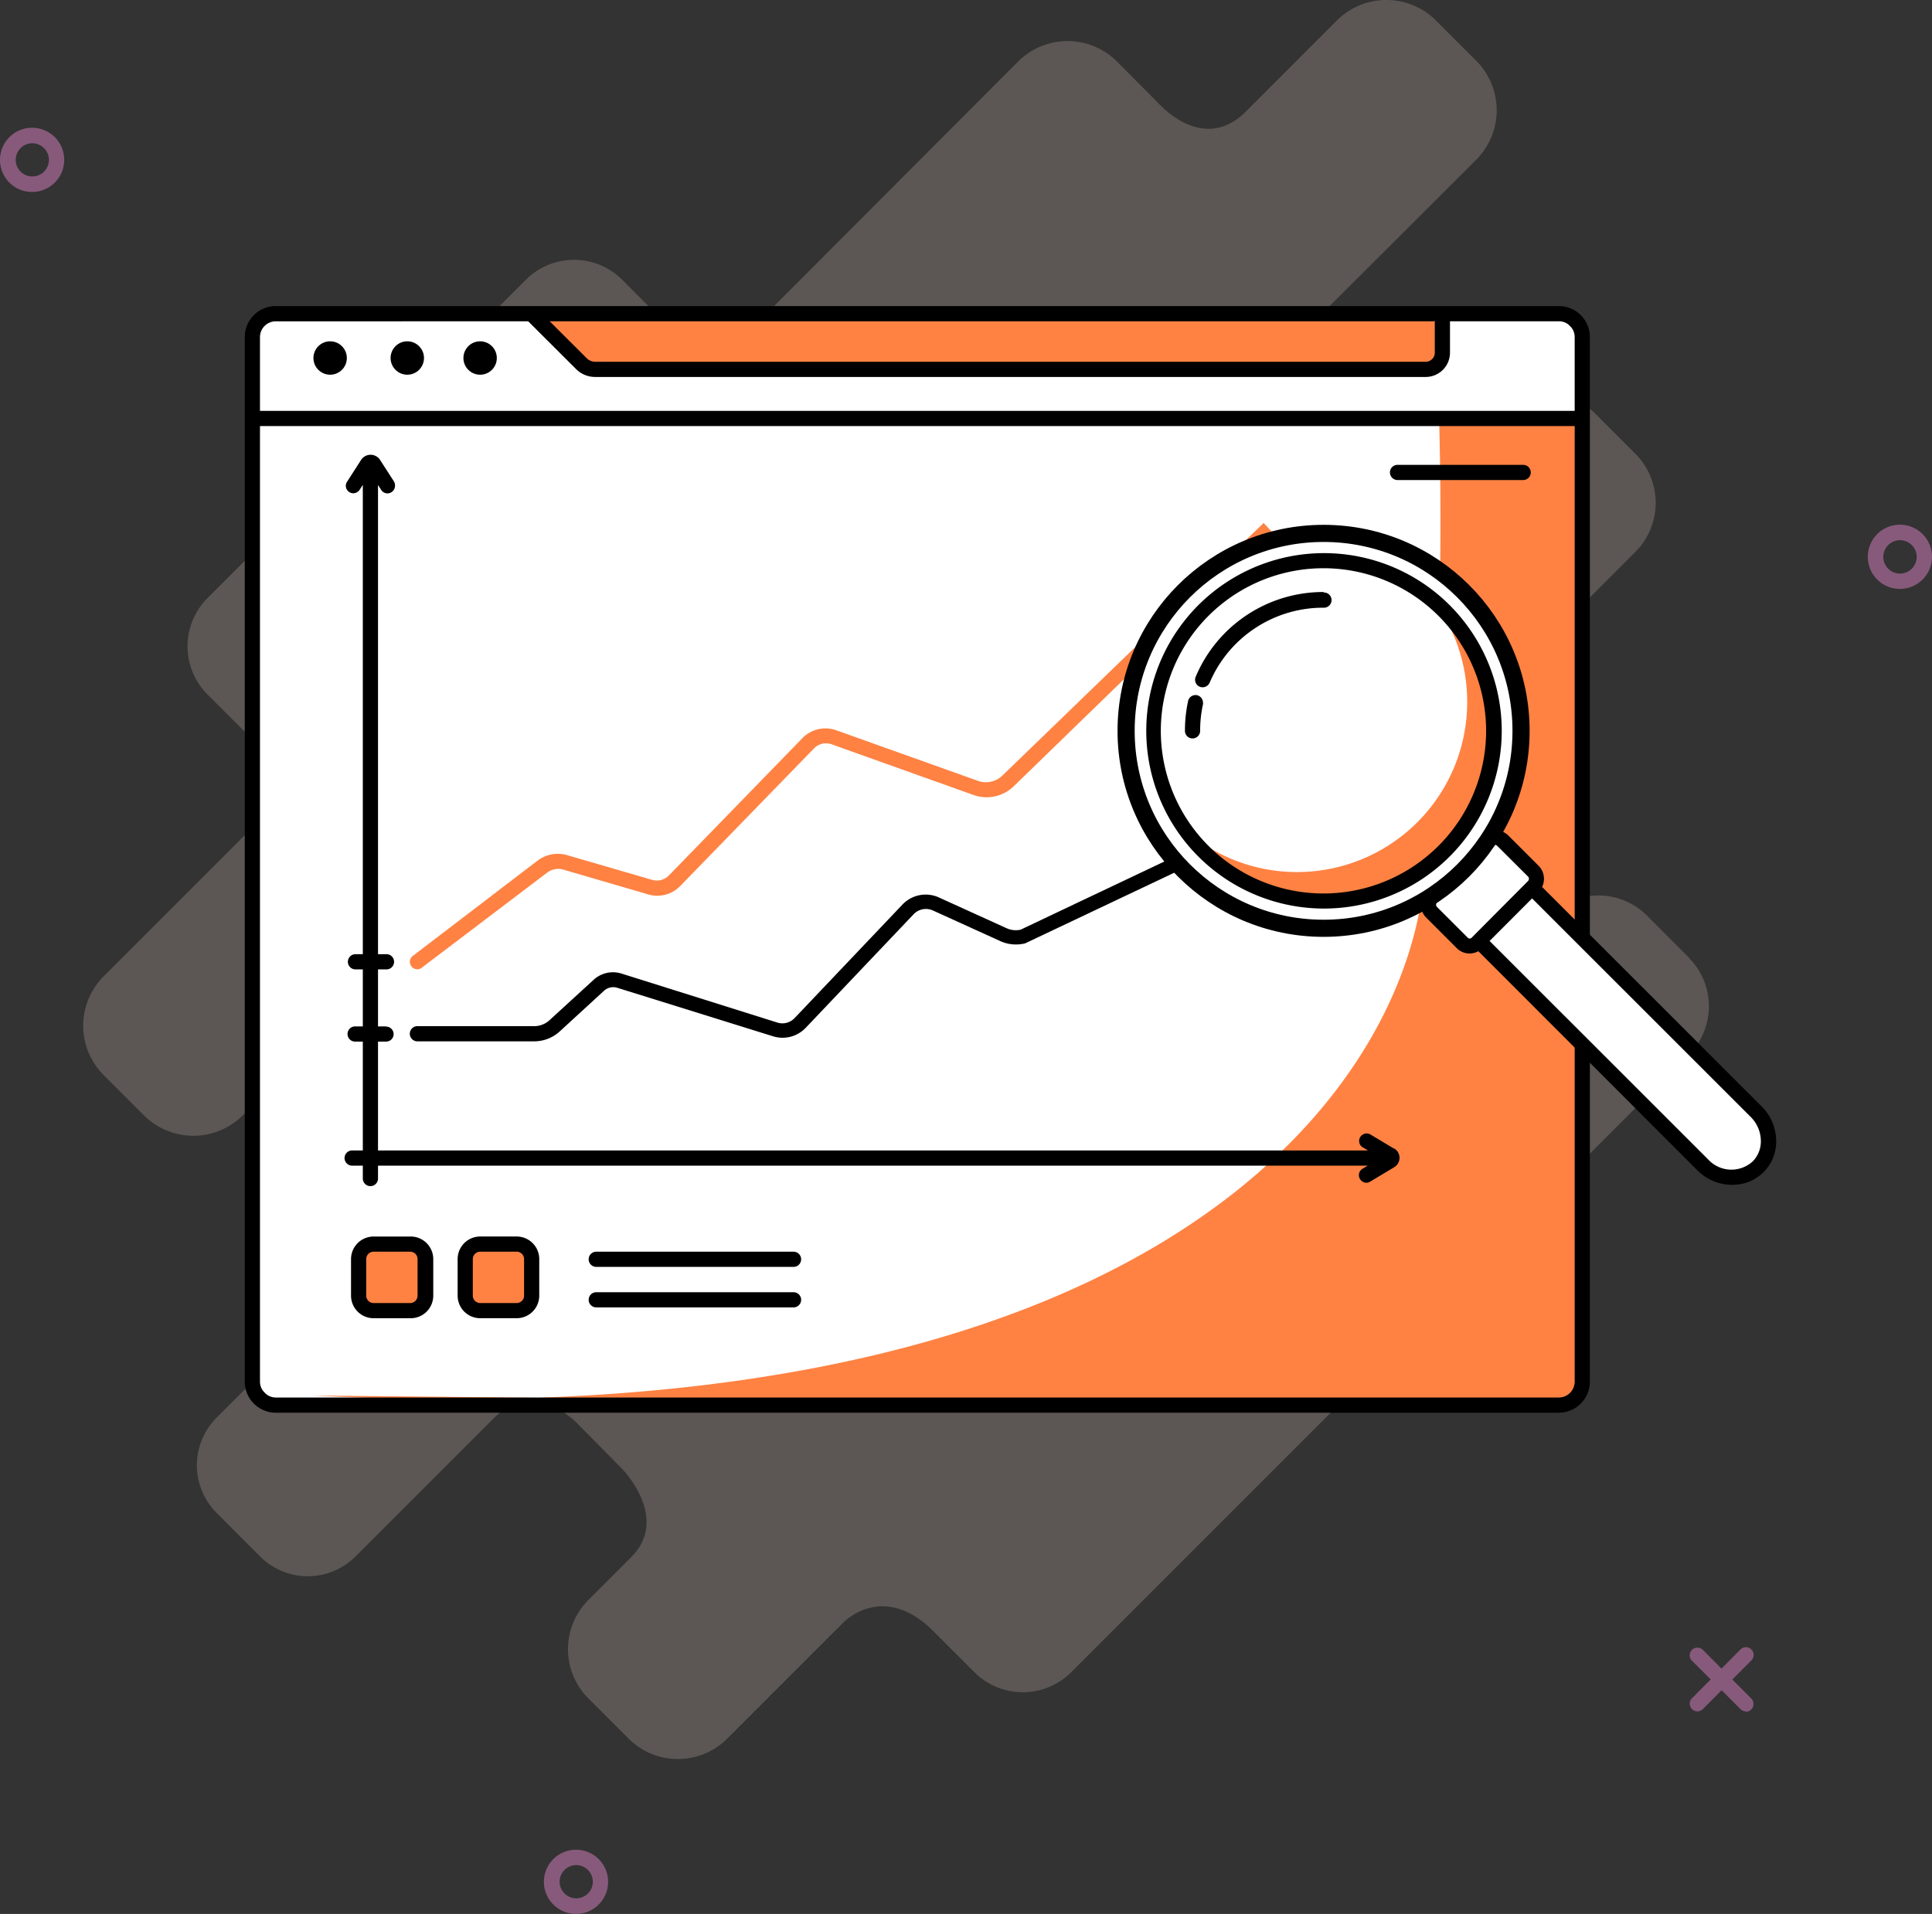
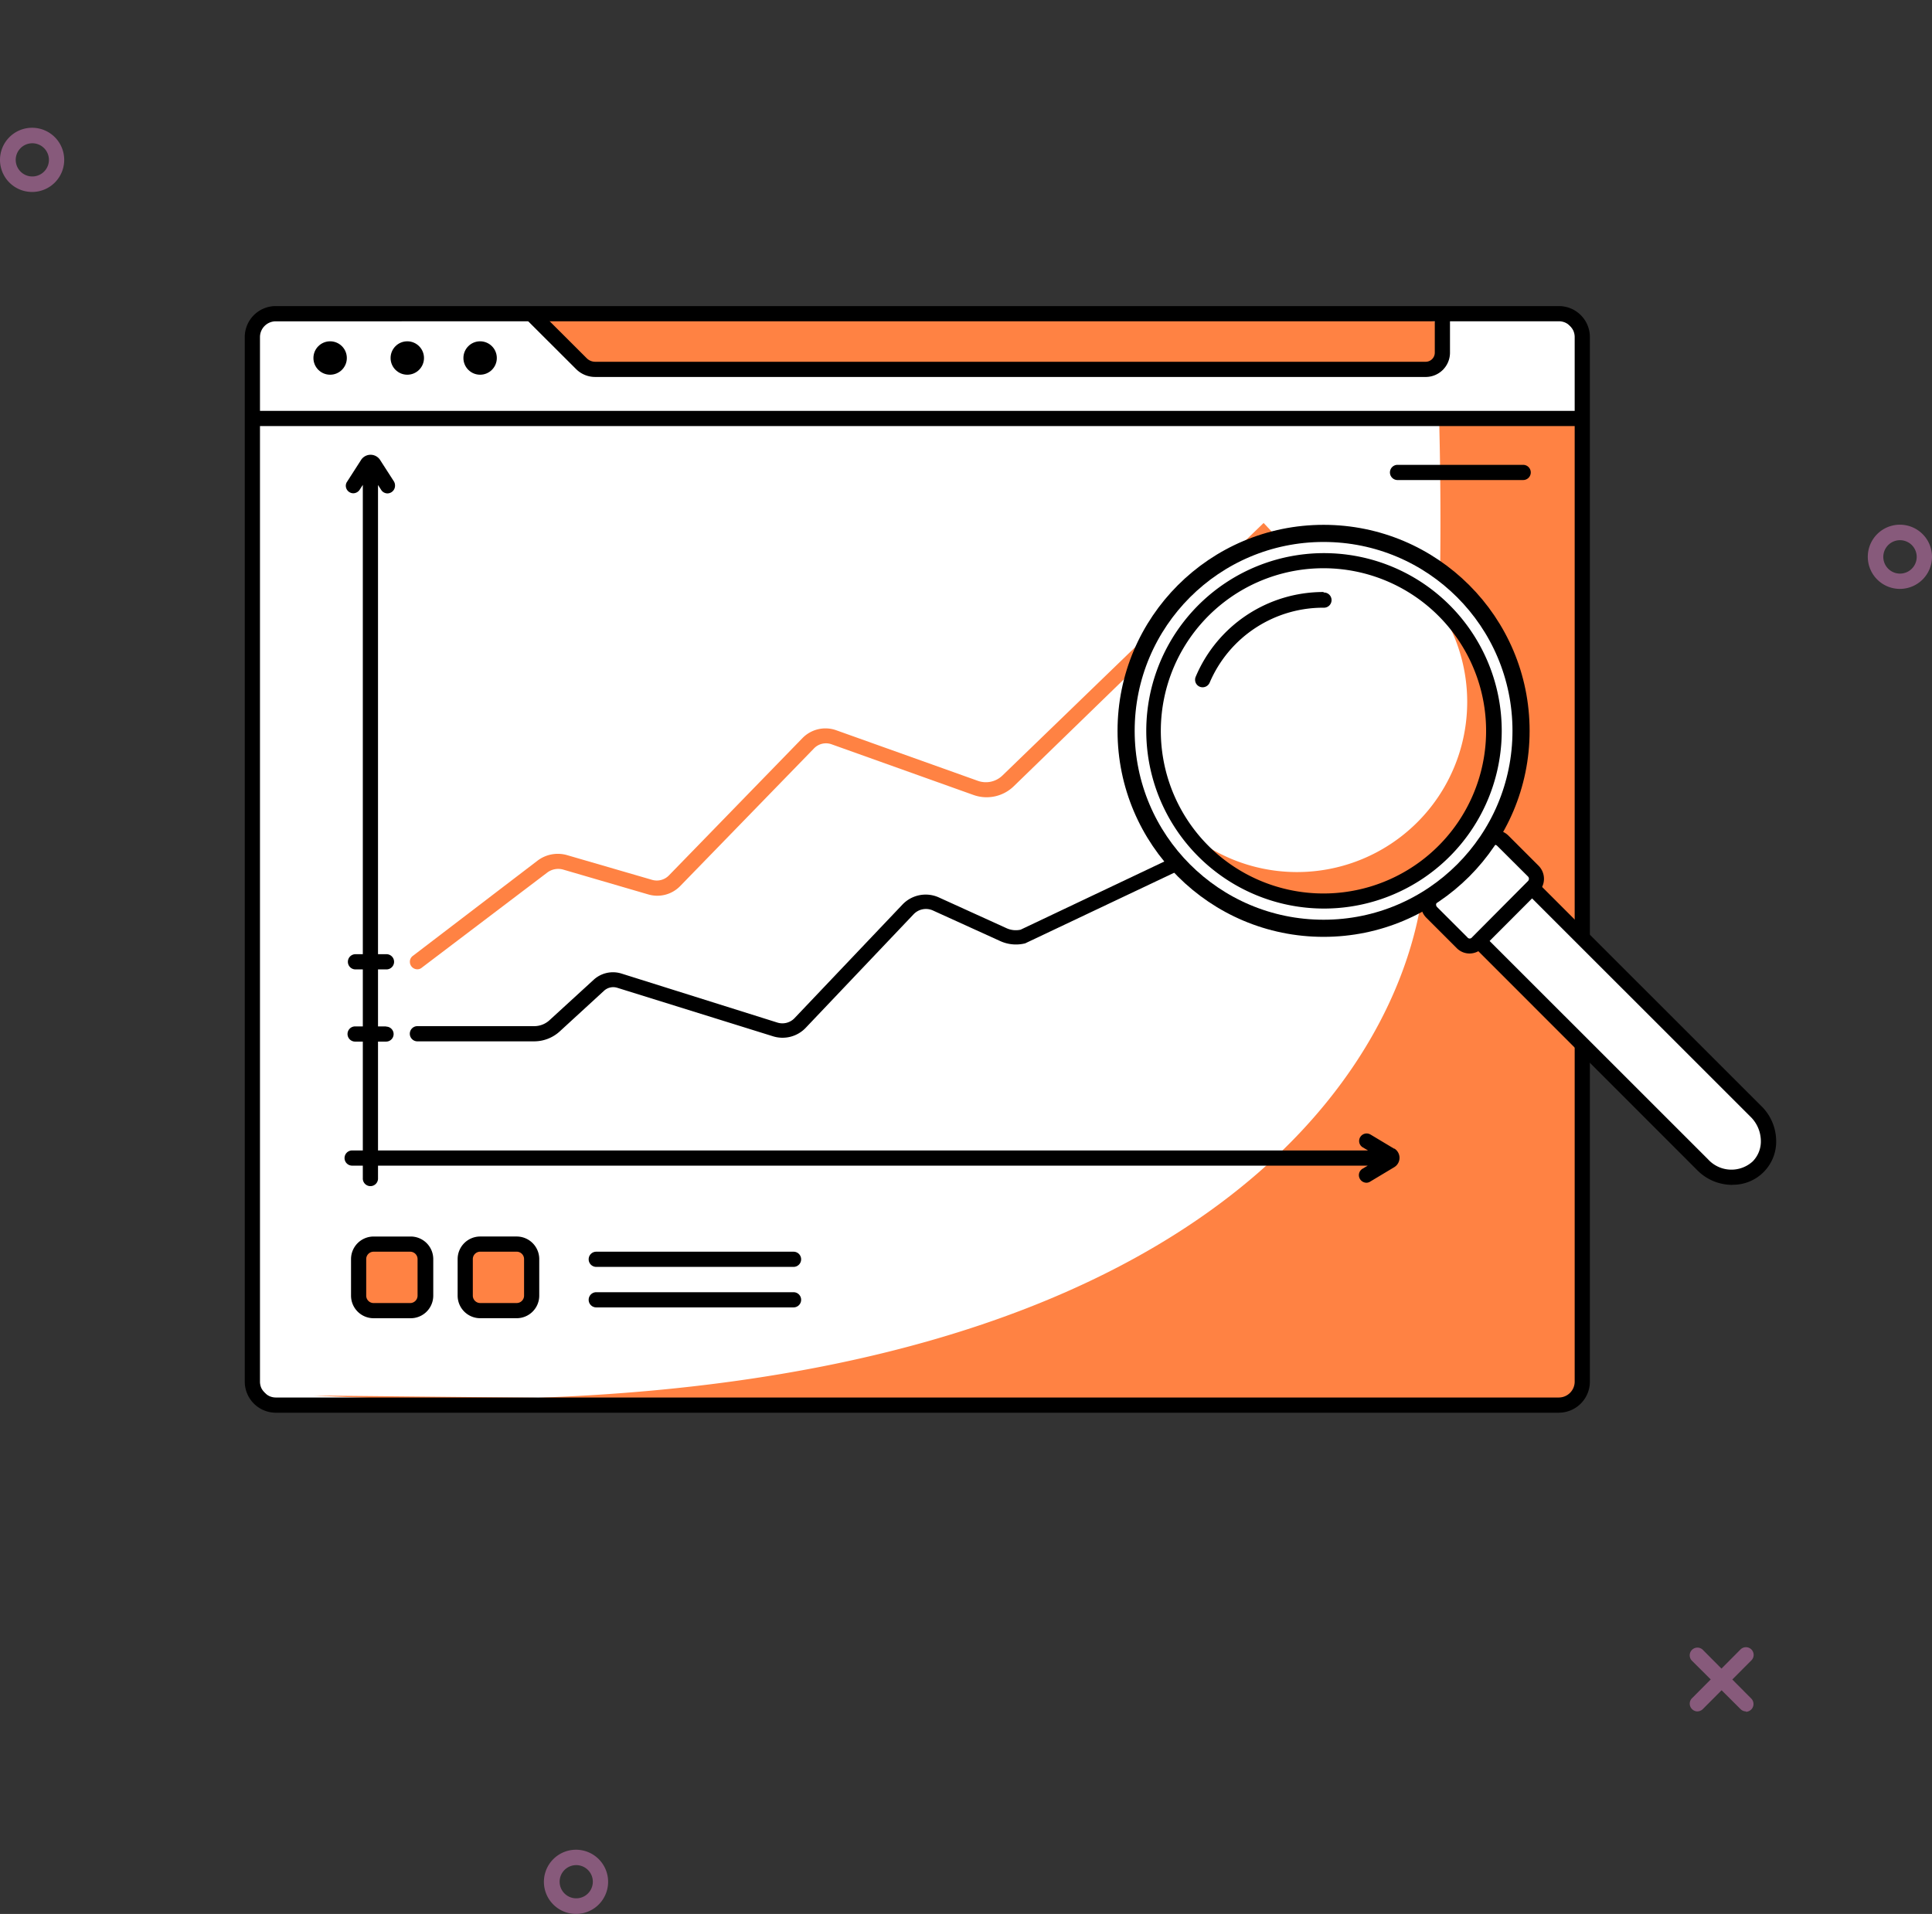
<svg xmlns="http://www.w3.org/2000/svg" width="112.778" height="111.736" viewBox="0 0 112.778 111.736">
  <rect x="0" y="0" width="112.778" height="111.736" fill="#333333" stroke="none" />
  <g transform="translate(-426.222 -2387.465)">
-     <path d="M114.167,69.895,111.7,67.424a4,4,0,0,0-5.634,0L104.33,69.15c-2.453,2.305-4.877-.52-4.877-.52l-2.53-2.548c-2.826-2.92.154-5.911.154-5.911L111.046,46.2a4.055,4.055,0,0,0,0-5.716l-2.365-2.365a4.061,4.061,0,0,0-5.722,0l-7.513,7.5a3.606,3.606,0,0,1-5.368.2c-.041-.053-2.229-2.246-2.229-2.246-2.365-2.418-1.773-4.309-1.105-5.285l15.009-14.98a4.091,4.091,0,0,0,0-5.77l-2.365-2.365a4.091,4.091,0,0,0-5.764,0L88.3,20.5c-2.27,2.264-4.575.071-5.078-.461l-2.453-2.471a4.085,4.085,0,0,0-5.752,0L59.906,32.712a3.683,3.683,0,0,1-5.521.1l-2.495-2.5a3.978,3.978,0,0,0-5.61,0l-18.6,18.6a3.978,3.978,0,0,0,0,5.61l2.495,2.495a3.629,3.629,0,0,0,.432.367c.828.946,1.773,2.832-.591,5.208l-8.394,8.4a4.073,4.073,0,0,0,0,5.752l2.365,2.365a4.085,4.085,0,0,0,5.752,0L47.592,61.235s2-1.809,4.386.591c0,0,2.956,2.956,3.074,3.038,0,0,2.518,2.1.455,4.593l-27.293,27.3a3.931,3.931,0,0,0,0,5.545l2.554,2.56a3.937,3.937,0,0,0,5.551,0l8.051-8.051c2.418-2.418,4.936.307,4.936.307l2.566,2.6s2.843,2.879.556,5.167L49.916,107.4a4.061,4.061,0,0,0,0,5.734l2.365,2.365a4.073,4.073,0,0,0,5.734,0l6.8-6.8c.272-.266,2.447-2.217,5.184.455l2.465,2.465a4,4,0,0,0,5.634,0l36.06-36.06a4,4,0,0,0,.006-5.651Z" transform="translate(410.646 2373.479)" fill="#ffe6d9" opacity="0.2" />
    <g transform="translate(426.222 2394.924)">
      <path d="M14.106,30.348a1.874,1.874,0,1,1,1.862-1.868A1.874,1.874,0,0,1,14.106,30.348Zm0-2.843a.969.969,0,1,0,.688.286.969.969,0,0,0-.688-.286Z" transform="translate(-12.22 -26.6)" fill="#875a7b" />
      <path d="M198.546,69.548a1.874,1.874,0,1,1,1.862-1.856,1.874,1.874,0,0,1-1.862,1.856Zm0-2.843a.975.975,0,1,0,.69.292.975.975,0,0,0-.69-.292Z" transform="translate(-87.63 -42.627)" fill="#875a7b" />
      <path d="M67.816,200.408a1.874,1.874,0,1,1,1.862-1.874,1.874,1.874,0,0,1-1.862,1.874Zm0-2.849a.969.969,0,1,0,.688.286A.969.969,0,0,0,67.816,197.559Z" transform="translate(-34.18 -96.131)" fill="#875a7b" />
    </g>
    <g transform="translate(524.857 2483.63)">
      <path d="M182.359,180.424a.449.449,0,0,1-.319-.136l-2.832-2.82a.449.449,0,0,1,.633-.638l2.832,2.849a.455.455,0,0,1-.313.768Z" transform="translate(-179.075 -176.676)" fill="#875a7b" />
      <path d="M179.522,180.408a.437.437,0,0,1-.313-.136.443.443,0,0,1,0-.633l2.832-2.849a.449.449,0,1,1,.633.638l-2.832,2.843a.461.461,0,0,1-.319.136Z" transform="translate(-179.075 -176.66)" fill="#875a7b" />
    </g>
    <g transform="translate(440.51 2405.334)">
      <rect width="77.635" height="63.719" rx="2.31" transform="translate(0.443 0.437)" fill="#fff" />
      <path d="M108.885,55.31a229.428,229.428,0,0,1-.9,27.116c-1.36,12.52-16.1,32.436-64.8,29.924l59.516.591,12.378-.047a2.329,2.329,0,0,0,2.169-2.477V55.31Z" transform="translate(-39.166 -48.748)" fill="#ff8243" />
      <path d="M64.72,45l2.82,3.251h50.377v-2.66a11.6,11.6,0,0,0-3.37-.591Z" transform="translate(-47.973 -44.533)" fill="#ff8243" />
      <path d="M113.1,108.816H38.2A1.815,1.815,0,0,1,36.39,107V46.019A1.809,1.809,0,0,1,38.2,44.21h74.9a1.809,1.809,0,0,1,1.809,1.809V107a1.815,1.815,0,0,1-1.809,1.815ZM38.2,45.1a.922.922,0,0,0-.922.922V107a.928.928,0,0,0,.922.928h74.9a.928.928,0,0,0,.922-.928V46.019a.922.922,0,0,0-.922-.922Z" transform="translate(-36.39 -44.21)" />
      <path d="M37.14,54.56h77.635v.887H37.14Z" transform="translate(-36.697 -48.442)" />
      <circle cx="0.975" cy="0.975" r="0.975" transform="translate(12.763 2.057)" />
      <circle cx="0.975" cy="0.975" r="0.975" transform="translate(8.512 2.057)" />
      <circle cx="0.975" cy="0.975" r="0.975" transform="translate(4.008 2.057)" />
      <path d="M116.712,48.438H68.2a1.567,1.567,0,0,1-1.123-.467l-2.92-2.914.627-.627,2.92,2.914a.7.7,0,0,0,.5.207h48.474a.532.532,0,0,0,.532-.532V44.767h.887v2.282a1.419,1.419,0,0,1-1.383,1.389Z" transform="translate(-47.744 -44.3)" />
      <path d="M157.237,59.89h-7.354a.444.444,0,0,0,0,.887h7.354a.443.443,0,0,0,0-.887Z" transform="translate(-82.612 -50.621)" />
    </g>
    <g transform="translate(446.711 2459.653)">
      <rect width="3.884" height="3.884" rx="1.48" transform="translate(0.443 4.327) rotate(-90)" fill="#ff8243" />
      <path d="M50.332,144.43H48.2a1.318,1.318,0,0,1-1.318-1.318v-2.134A1.318,1.318,0,0,1,48.2,139.66h2.134a1.318,1.318,0,0,1,1.348,1.318v2.134a1.318,1.318,0,0,1-1.348,1.318ZM48.2,140.546a.432.432,0,0,0-.432.432v2.134a.432.432,0,0,0,.432.432h2.134a.432.432,0,0,0,.432-.432v-2.134a.432.432,0,0,0-.432-.432Z" transform="translate(-46.88 -139.659)" />
      <g transform="translate(6.225)">
        <rect width="3.884" height="3.884" rx="1.48" transform="translate(0.437 4.327) rotate(-90)" fill="#ff8243" />
        <path d="M60.856,144.43H58.728a1.318,1.318,0,0,1-1.318-1.318v-2.134a1.318,1.318,0,0,1,1.318-1.318h2.128a1.318,1.318,0,0,1,1.318,1.318v2.134A1.318,1.318,0,0,1,60.856,144.43Zm-2.128-3.884a.432.432,0,0,0-.432.432v2.134a.432.432,0,0,0,.432.432h2.128a.432.432,0,0,0,.432-.432v-2.134a.432.432,0,0,0-.432-.432Z" transform="translate(-57.41 -139.66)" />
      </g>
      <g transform="translate(13.874 0.887)">
        <path d="M70.793,142.047H82.309a.443.443,0,0,0,0-.887H70.793a.443.443,0,1,0,0,.887Z" transform="translate(-70.35 -141.16)" />
        <path d="M82.309,145.16H70.793a.443.443,0,1,0,0,.887H82.309a.443.443,0,0,0,0-.887Z" transform="translate(-70.35 -142.795)" />
      </g>
    </g>
    <g transform="translate(446.338 2414.015)">
      <path d="M102.533,69.19,87.288,83.933a1.389,1.389,0,0,1-1.431.313L77.581,81.29a1.874,1.874,0,0,0-1.963.455l-7.8,8.022a.987.987,0,0,1-.975.26l-4.96-1.442a1.957,1.957,0,0,0-1.726.313l-7.283,5.563a.42.42,0,0,0-.177.343.437.437,0,0,0,.443.443.4.4,0,0,0,.26-.1L60.716,89.6a1.064,1.064,0,0,1,.94-.171l4.96,1.448a1.862,1.862,0,0,0,1.862-.491l7.809-8.034a.969.969,0,0,1,1.023-.242l8.276,2.956a2.276,2.276,0,0,0,2.365-.508l15.175-14.737Z" transform="translate(-48.887 -65.209)" fill="#ff8243" />
      <path d="M104.29,96.55l-15.961,7.573a1.306,1.306,0,0,1-.845-.1l-3.9-1.773a1.868,1.868,0,0,0-2.158.414l-6.29,6.621a.981.981,0,0,1-1,.26l-9.1-2.861a1.667,1.667,0,0,0-1.626.361l-2.583,2.365a1.318,1.318,0,0,1-.887.343H53.1a.444.444,0,0,0,0,.887h6.851a2.211,2.211,0,0,0,1.49-.591l2.577-2.365a.792.792,0,0,1,.768-.171l9.092,2.832a1.868,1.868,0,0,0,1.915-.5l6.29-6.621a.993.993,0,0,1,1.141-.219l3.9,1.773a2.217,2.217,0,0,0,1.472.142L104.674,97.3Z" transform="translate(-48.871 -76.396)" />
      <path d="M107.528,130.379l-1.389-.833a.472.472,0,0,0-.225-.065.443.443,0,0,0-.443.443.432.432,0,0,0,.219.372l.3.177h-59.3a.443.443,0,1,0,0,.887h59.286l-.3.177a.437.437,0,0,0-.219.378.449.449,0,0,0,.443.443.42.42,0,0,0,.225-.071l1.389-.833a.638.638,0,0,0,0-1.1Z" transform="translate(-46.25 -89.859)" />
      <path d="M49.19,64.031l-.834-1.295a.662.662,0,0,0-1.082,0l-.828,1.289a.42.42,0,0,0-.077.236.443.443,0,0,0,.443.443.455.455,0,0,0,.367-.207l.183-.284v40.475a.444.444,0,1,0,.887,0V64.22l.183.284a.437.437,0,0,0,.367.207.449.449,0,0,0,.443-.443.467.467,0,0,0-.053-.236Z" transform="translate(-46.299 -62.456)" />
      <g transform="translate(0.171 29.157)">
        <path d="M46.983,112.667h1.809a.444.444,0,1,0,0-.887H46.983a.444.444,0,0,0,0,.887Z" transform="translate(-46.54 -111.78)" />
        <path d="M48.792,118.91H46.983a.443.443,0,1,0,0,.887h1.809a.437.437,0,1,0,0-.875Z" transform="translate(-46.54 -114.695)" />
      </g>
    </g>
    <g transform="translate(491.508 2418.155)">
      <g transform="translate(20.784 20.891)">
        <path d="M158.32,104.854l13.005,13a2.2,2.2,0,1,0,3.1-3.1l-13-13.009Z" transform="translate(-158.024 -101.449)" fill="#fff" />
        <path d="M172.859,118.832a2.867,2.867,0,0,1-2.034-.857l-13-13.005.627-.627,13.005,13a1.844,1.844,0,0,0,2.6.124,1.661,1.661,0,0,0,.479-1.259,2,2,0,0,0-.591-1.342l-13.005-13,.627-.627,13.005,13a2.867,2.867,0,0,1,.857,1.933,2.518,2.518,0,0,1-2.554,2.654Z" transform="translate(-157.82 -101.24)" />
      </g>
      <g transform="translate(17.656 17.772)">
        <rect width="5.888" height="3.795" rx="1.07" transform="translate(0.153 4.347) rotate(-45)" fill="#fff" />
        <path d="M155.378,103.168a1.052,1.052,0,0,1-.763-.319l-1.773-1.773a1.082,1.082,0,0,1,0-1.525l.627.627a.2.2,0,0,0,0,.272l1.773,1.773a.166.166,0,0,0,.272,0l3.263-3.281a.189.189,0,0,0,0-.272L157,96.9c-.1-.1-.171-.1-.272,0l-.627-.627a1.1,1.1,0,0,1,1.525,0l1.773,1.773a1.082,1.082,0,0,1,0,1.525l-3.263,3.269a1.082,1.082,0,0,1-.758.328Z" transform="translate(-152.528 -95.964)" />
      </g>
      <circle cx="11.527" cy="11.527" r="11.527" transform="translate(0.449 0.45)" fill="#fff" stroke="#000" stroke-width="1" />
      <circle cx="9.931" cy="9.931" r="9.931" transform="translate(2.045 2.046)" fill="#ff8243" />
      <path d="M127.435,84.574A9.934,9.934,0,1,0,141.48,70.522L136.5,69.34l-4.729.981-2.956,2.365a9.494,9.494,0,0,0-1.637,11.031Z" transform="translate(-124.077 -67.306)" fill="#fff" />
      <path d="M135.747,89.351a10.375,10.375,0,1,1,9.611-6.409,10.375,10.375,0,0,1-9.611,6.409Zm0-19.868a9.494,9.494,0,1,0,6.709,2.784A9.494,9.494,0,0,0,135.747,69.483Z" transform="translate(-123.77 -66.999)" />
      <g transform="translate(3.884 3.872)">
        <path d="M137.732,72.45a8.081,8.081,0,0,0-7.466,4.948.426.426,0,0,0-.035.171.437.437,0,0,0,.443.443.449.449,0,0,0,.408-.272,7.2,7.2,0,0,1,6.65-4.374.444.444,0,1,0,0-.887Z" transform="translate(-129.639 -72.45)" />
-         <path d="M129.839,82.63a.437.437,0,0,0-.426.349,8.147,8.147,0,0,0-.183,1.738.443.443,0,1,0,.887,0,7.093,7.093,0,0,1,.166-1.549.249.249,0,0,0,0-.1.449.449,0,0,0-.444-.443Z" transform="translate(-129.23 -76.612)" />
      </g>
    </g>
  </g>
</svg>